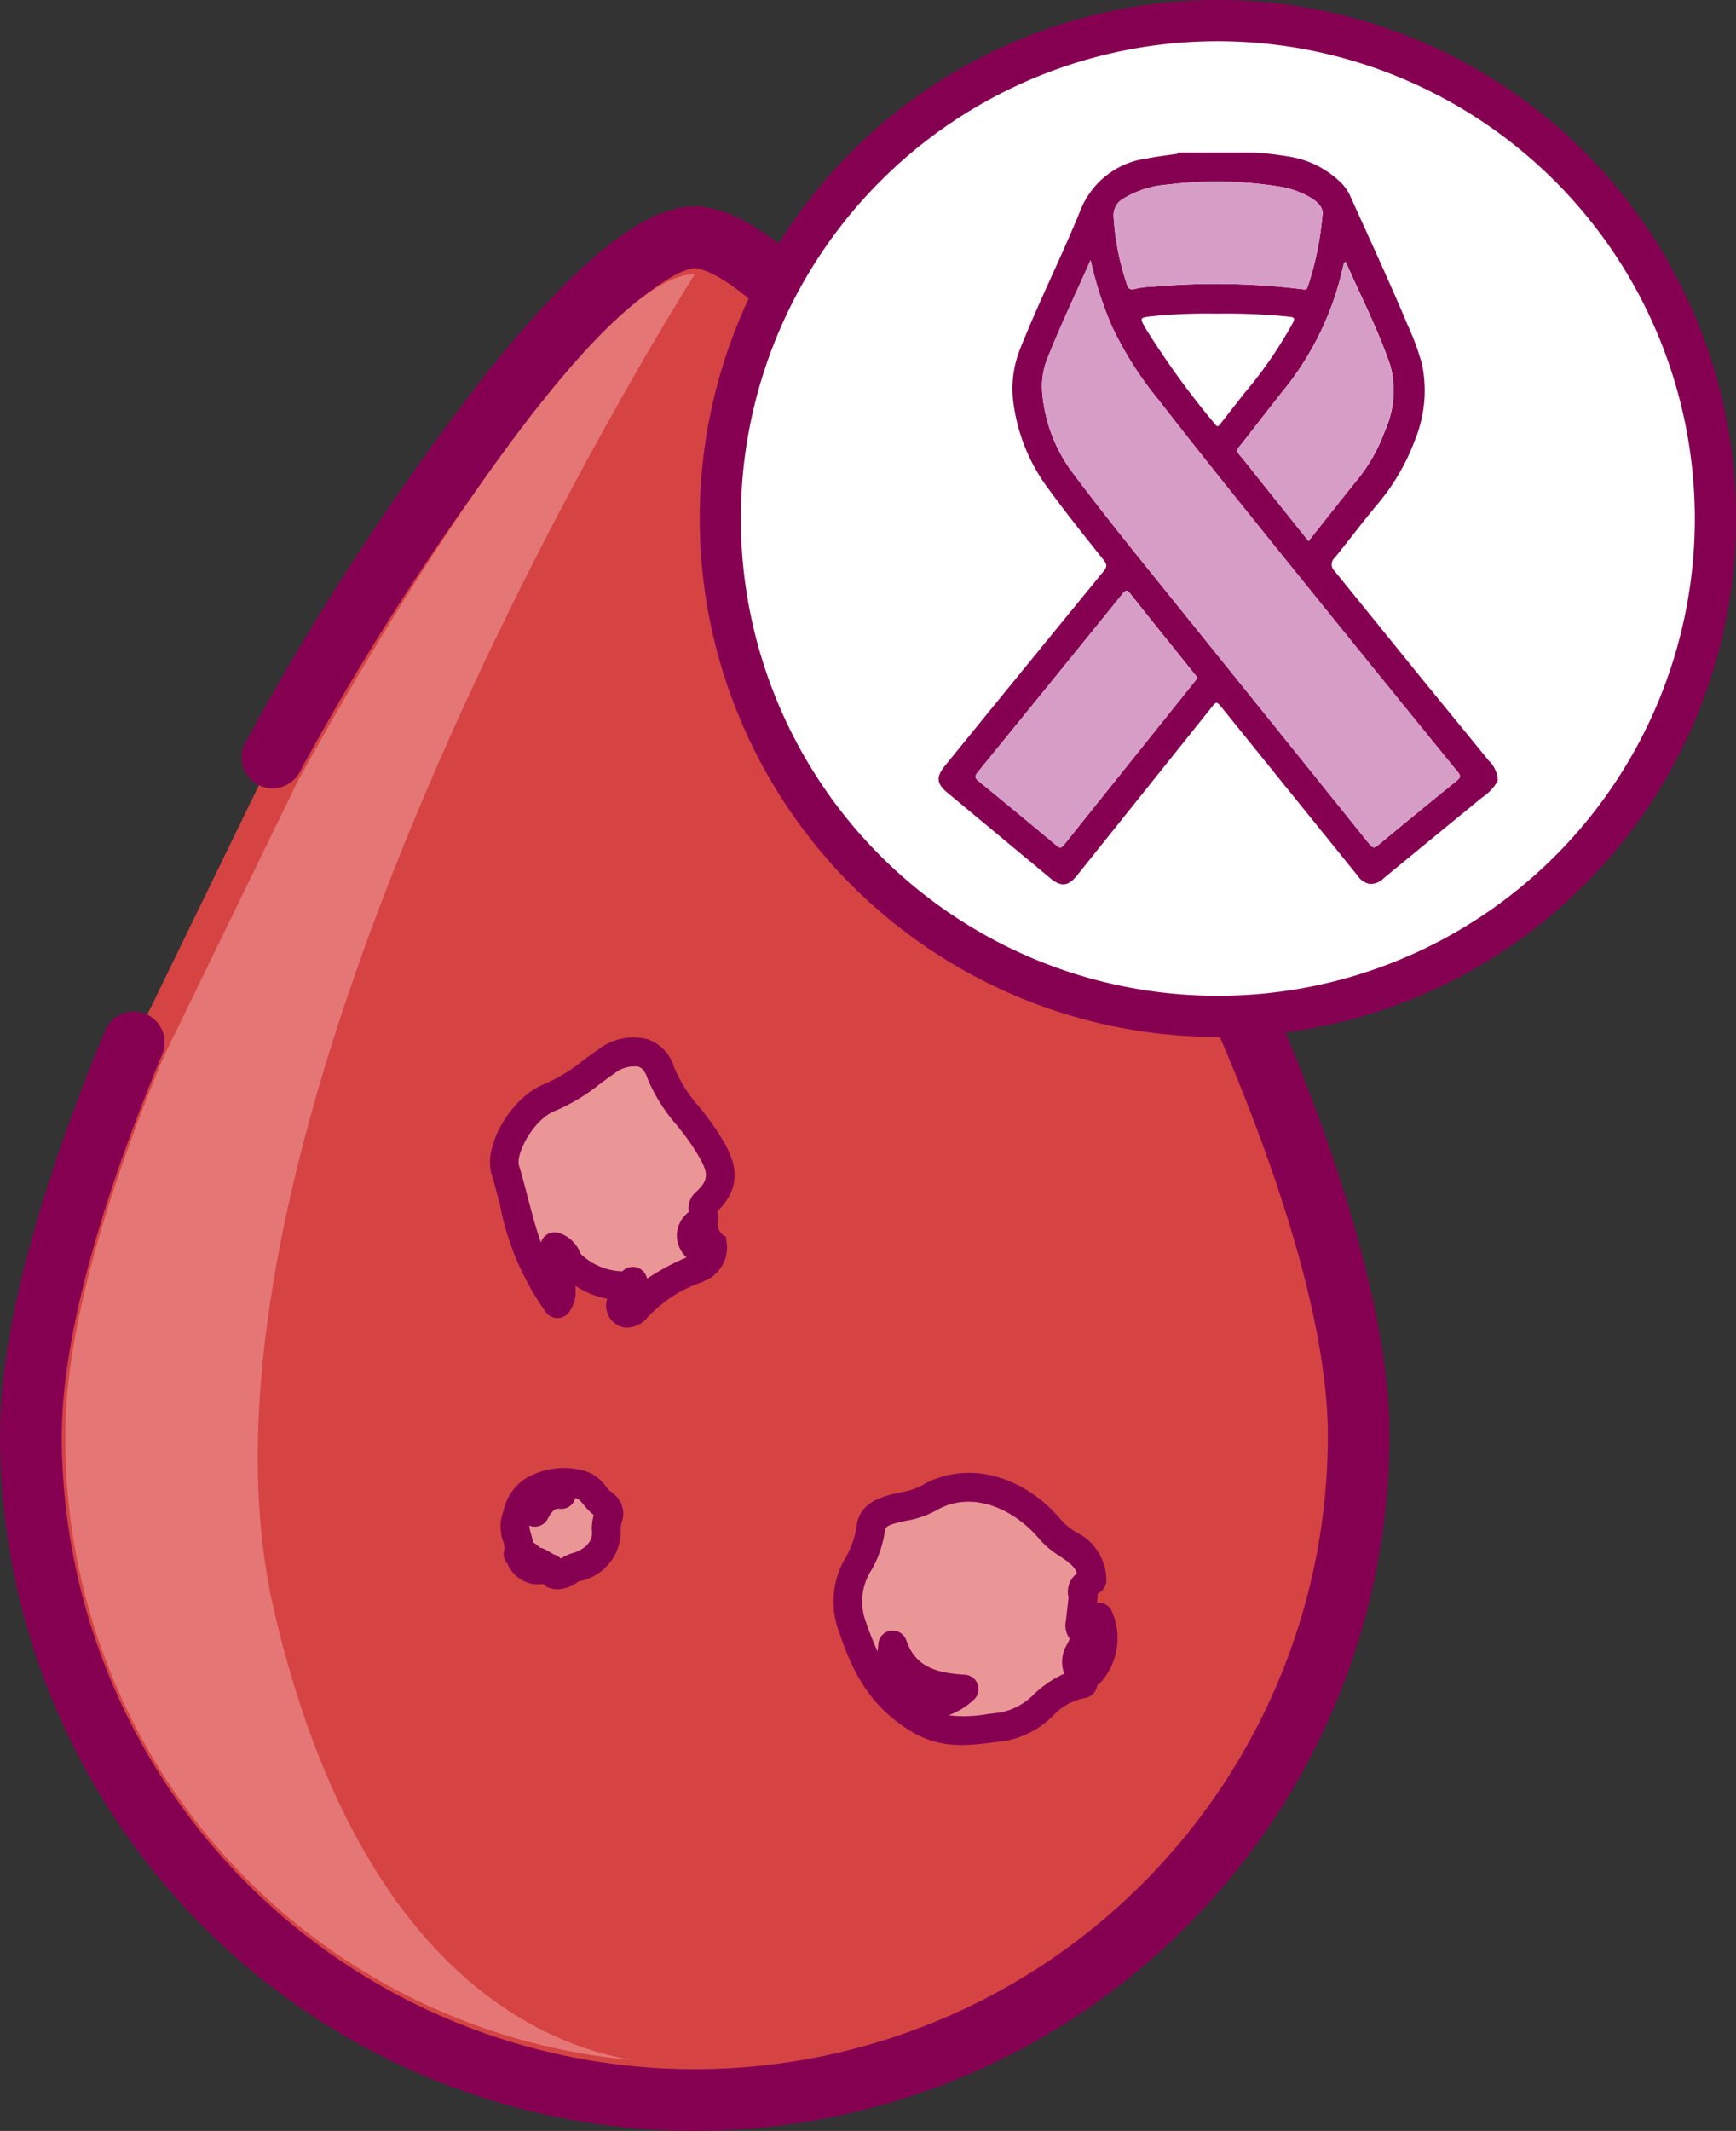
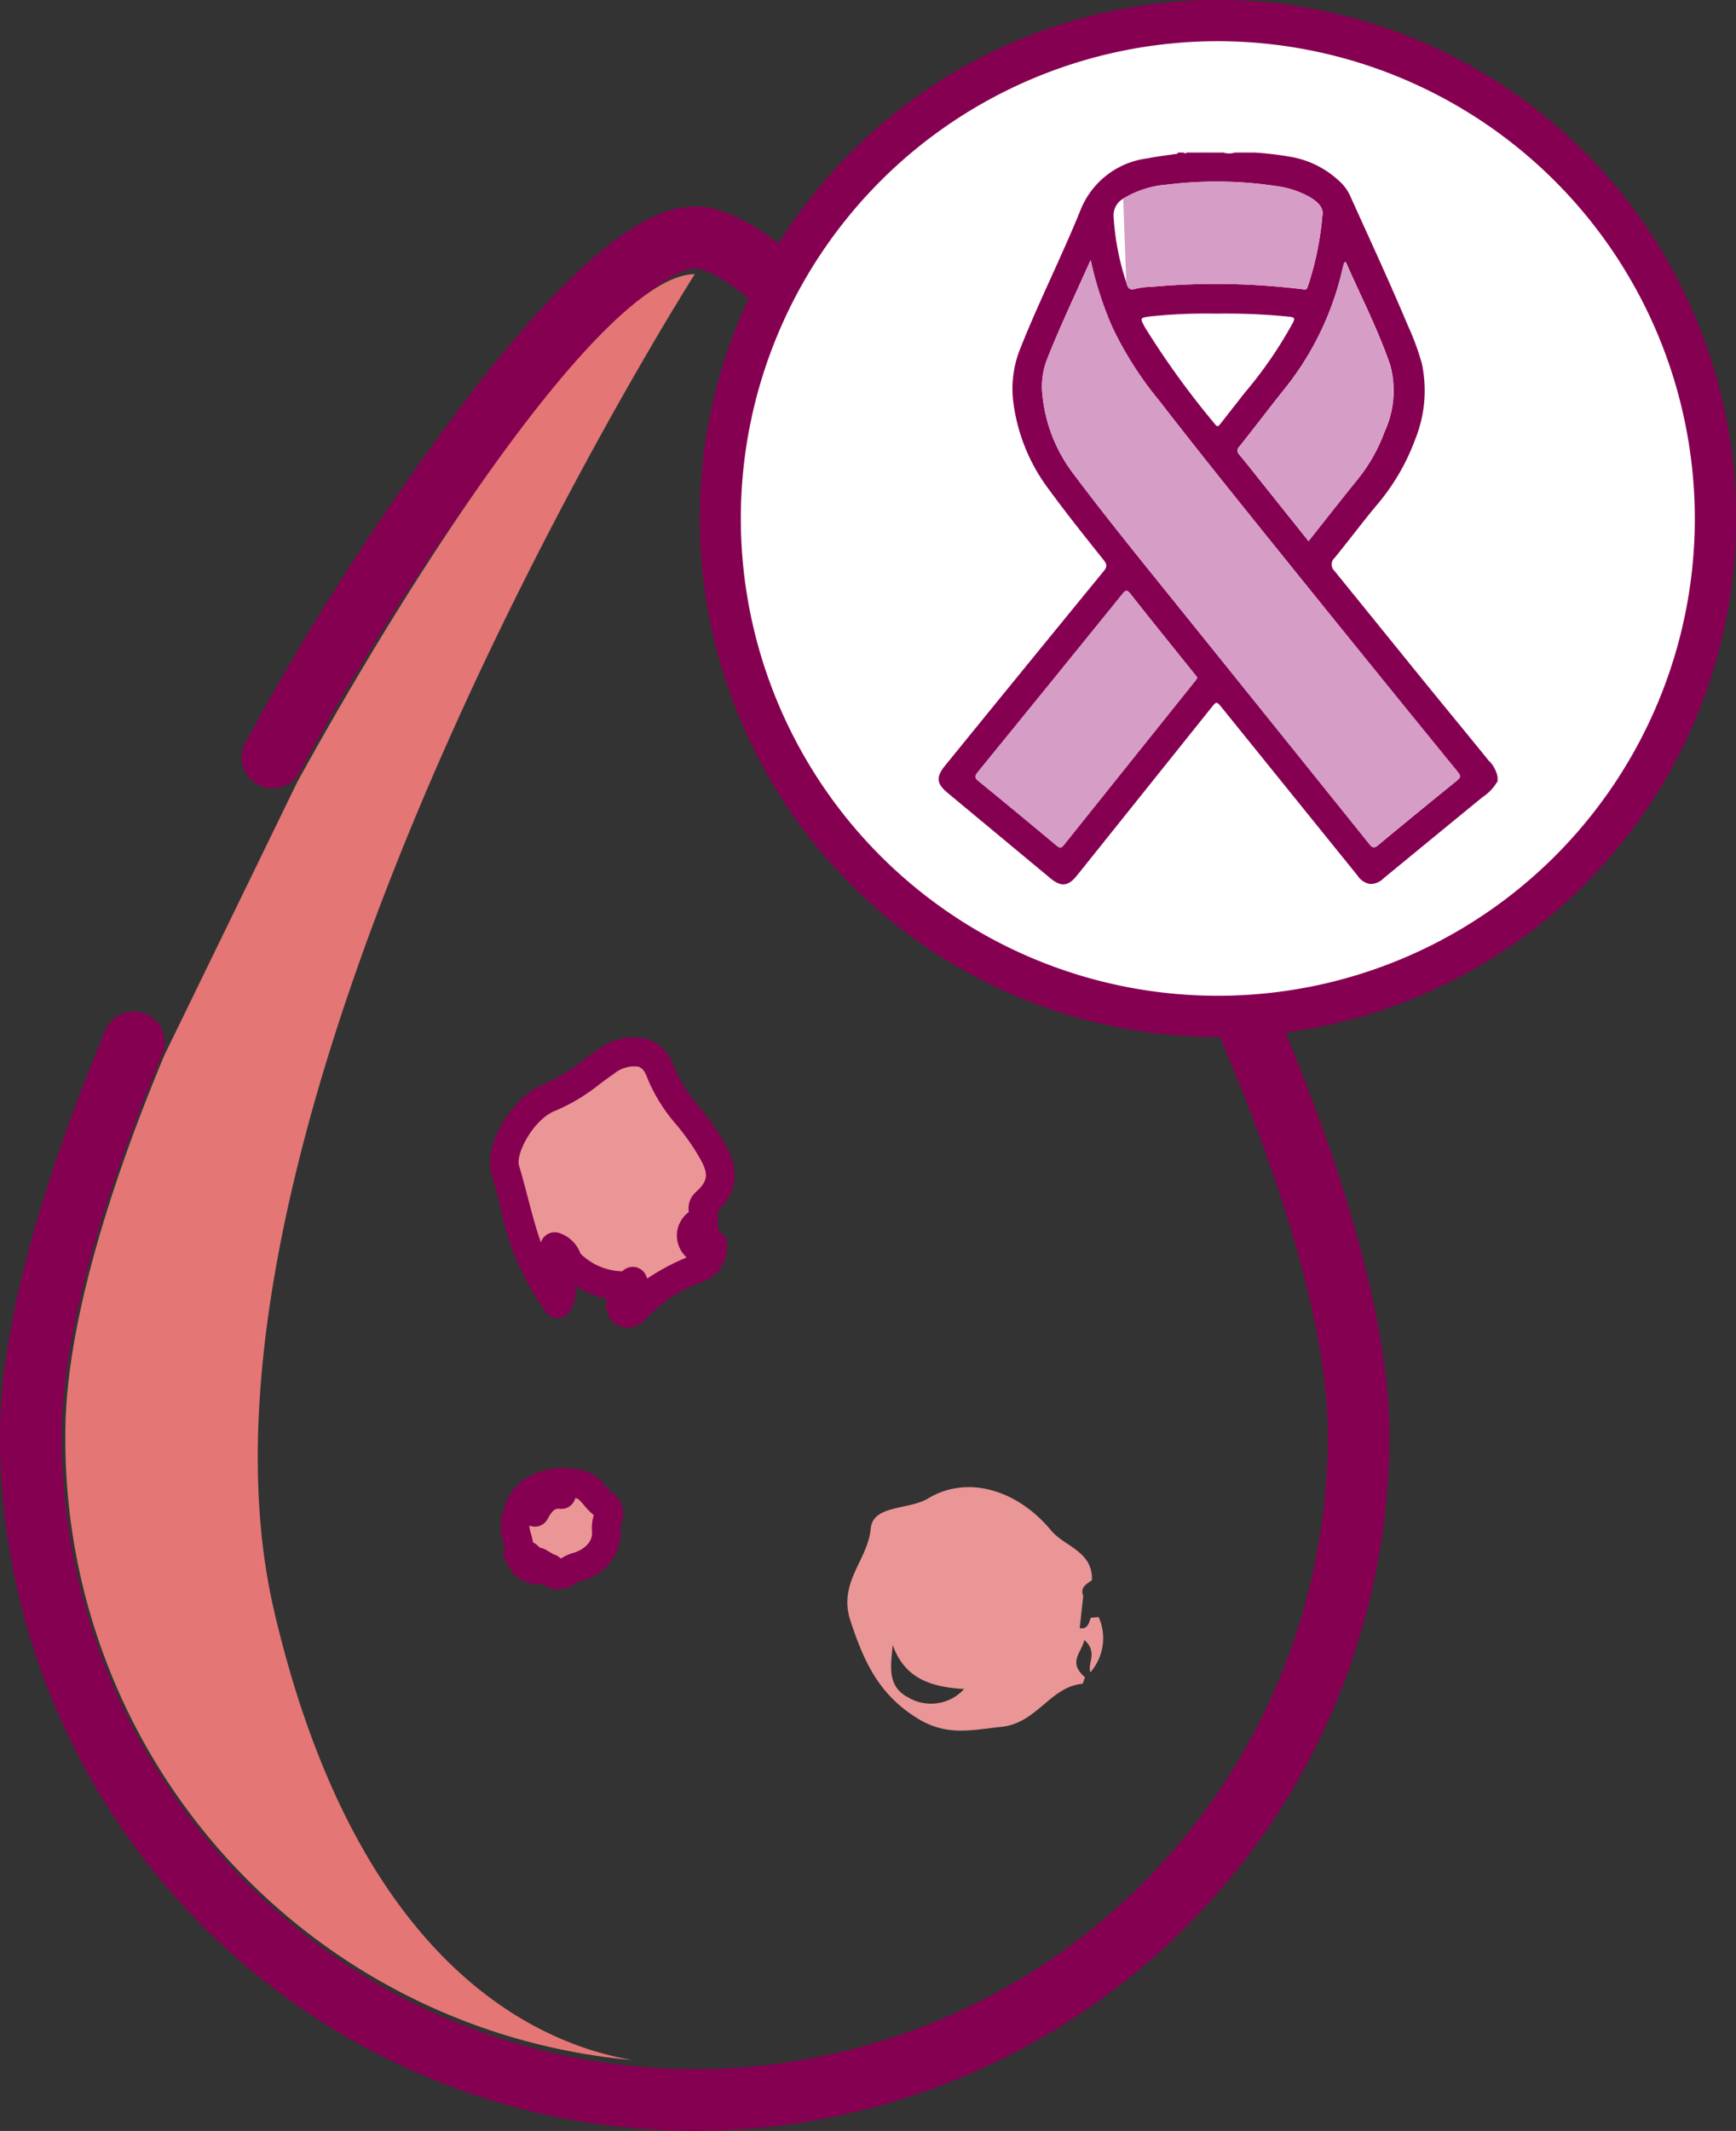
<svg xmlns="http://www.w3.org/2000/svg" id="icone_cancer_leucemia" width="91.582" height="112.351" viewBox="0 0 91.582 112.351">
  <rect x="0" y="0" width="91.582" height="112.351" fill="#333333" stroke="none" />
  <defs>
    <clipPath id="clip-path">
      <rect id="Rectangle_493" data-name="Rectangle 493" width="91.582" height="112.351" fill="none" />
    </clipPath>
  </defs>
  <g id="Group_427" data-name="Group 427" clip-path="url(#clip-path)">
-     <path id="Path_485" data-name="Path 485" d="M20.241,85.04c8.134-14.735,17.94-27.421,22.283-27.421,8.073,0,35.023,43.839,35.023,63.182a35.023,35.023,0,1,1-70.047,0c0-5.469,2.154-12.9,5.428-20.737" transform="translate(-5.871 -45.103)" fill="#d64343" />
    <path id="Path_486" data-name="Path 486" d="M36.653,151.582A36.694,36.694,0,0,1,0,114.93c0-6.663,3.02-15.3,5.553-21.365A1.629,1.629,0,0,1,8.56,94.82c-3.468,8.309-5.3,15.263-5.3,20.11a33.394,33.394,0,1,0,66.789,0c0-9.876-7.369-26.12-14.265-38.028a128.432,128.432,0,0,0-11.5-16.961c-5.294-6.379-7.4-6.564-7.625-6.564-.244,0-2.558.213-8.447,7.574A139.464,139.464,0,0,0,15.8,79.956a1.629,1.629,0,0,1-2.852-1.575A142.8,142.8,0,0,1,25.661,58.915c4.736-5.919,8.331-8.8,10.992-8.8,7.029,0,19.517,20.951,21.949,25.15,9.207,15.9,14.7,30.726,14.7,39.661a36.694,36.694,0,0,1-36.653,36.653" transform="translate(0 -39.232)" fill="#860052" />
    <path id="Path_487" data-name="Path 487" d="M218.239,366.7l-.133,1.182c-.016.179-.06.511-.045.514.407.072.471-.266.578-.548l.413-.034a2.727,2.727,0,0,1-.44,2.911c-.163-.489.417-1.063-.314-1.7-.191.735-.872,1.158.029,1.961l-.118.341c-1.711.15-2.4,2.072-4.281,2.271-1.622.171-2.9.518-4.483-.475-2.015-1.268-2.777-2.968-3.487-5.11-.672-2.027.915-3.188,1.068-4.862.116-1.269,2-.977,3.021-1.59,2.181-1.31,4.817-.349,6.487,1.675.718.871,2.215,1.093,2.162,2.632-.281.206-.639.369-.457.83m-10.053,2.582c-.086,1.072-.331,2.157.8,2.758a2.361,2.361,0,0,0,2.969-.434c-1.822-.1-3.16-.6-3.769-2.324" transform="translate(-161.092 -282.555)" fill="#ea9696" />
-     <path id="Path_488" data-name="Path 488" d="M209.072,371.847a4.967,4.967,0,0,1-2.766-.79c-2.306-1.45-3.115-3.436-3.8-5.515a4.531,4.531,0,0,1,.5-3.643,4.682,4.682,0,0,0,.534-1.529c.125-1.368,1.435-1.651,2.3-1.839a3.944,3.944,0,0,0,1.083-.334c2.34-1.405,5.41-.648,7.465,1.843a3.475,3.475,0,0,0,.725.577,2.834,2.834,0,0,1,1.611,2.565.761.761,0,0,1-.311.588l-.124.087-.029.02a.76.76,0,0,1,0,.194l-.031.273.026,0a.758.758,0,0,1,.716.368,3.486,3.486,0,0,1-.532,3.813.753.753,0,0,1-.177.143l-.068.2a.76.76,0,0,1-.653.51,3.064,3.064,0,0,0-1.617.912,4.765,4.765,0,0,1-2.65,1.358c-.216.023-.426.049-.632.075a12.7,12.7,0,0,1-1.57.128m-.676-1.571a7.024,7.024,0,0,0,2.059-.066c.215-.026.434-.054.659-.078a3.415,3.415,0,0,0,1.829-1.007,5.873,5.873,0,0,1,1.558-1.045,1.765,1.765,0,0,1,.162-1.566c.048-.1.093-.189.127-.276a1.161,1.161,0,0,1-.2-.949c.007-.068.015-.136.02-.189l.117-1.04a1.221,1.221,0,0,1,.439-1.261c-.089-.338-.368-.557-.907-.918a4.681,4.681,0,0,1-1.05-.872c-1.28-1.551-3.55-2.684-5.509-1.507a5.047,5.047,0,0,1-1.545.517c-.863.186-1.091.288-1.109.492a5.893,5.893,0,0,1-.677,2.046,3.069,3.069,0,0,0-.427,2.508,17.02,17.02,0,0,0,.712,1.847l.007-.075c.01-.109.021-.219.03-.328a.76.76,0,0,1,1.474-.192c.433,1.224,1.271,1.717,3.094,1.819a.76.76,0,0,1,.462,1.328,3.984,3.984,0,0,1-1.328.814" transform="translate(-158.357 -279.844)" fill="#860052" />
    <path id="Path_489" data-name="Path 489" d="M126.788,364.393l-.387-.232c-.059-.034-.167-.1-.171-.1-.089.129.018.2.1.286l-.053.148a1.034,1.034,0,0,1-.936-.61c.194.021.3.311.635.158-.224-.181-.262-.483-.681-.3l-.1-.094c.217-.614-.338-1.153-.111-1.835a2.293,2.293,0,0,1,.869-1.473,3.192,3.192,0,0,1,2.312-.4c.805.087.957.817,1.51,1.133.42.24.023.844.074,1.293a1.928,1.928,0,0,1-1.6,1.976c-.413.111-.725.593-1.248.332-.027-.129-.027-.279-.215-.288m.69-3.876c-.356-.2-.692-.454-1.078-.157a.9.9,0,0,0-.317,1.093c.321-.613.7-1,1.395-.935" transform="translate(-97.87 -281.724)" fill="#ea9696" />
    <path id="Path_490" data-name="Path 490" d="M124.556,362.776a1.4,1.4,0,0,1-.633-.155.225.225,0,0,0-.3-.107,1.779,1.779,0,0,1-1.718-1.068l-.008-.02a.761.761,0,0,1-.155-.766,1,1,0,0,0-.07-.416,2.257,2.257,0,0,1-.045-1.406c.025-.076.048-.15.071-.222a2.666,2.666,0,0,1,1.1-1.645,3.936,3.936,0,0,1,2.812-.521,2.17,2.17,0,0,1,1.49.911,1.477,1.477,0,0,0,.316.318,1.336,1.336,0,0,1,.5,1.594,1.754,1.754,0,0,0-.047.276,2.669,2.669,0,0,1-2.157,2.793,1.443,1.443,0,0,0-.188.105,1.826,1.826,0,0,1-.963.328m-.548-.365h0Zm.319-1.478a.9.9,0,0,1,.386.225l.009-.005a2.181,2.181,0,0,1,.591-.279c.566-.152,1.107-.568,1.04-1.155a2.319,2.319,0,0,1,.073-.768c.006-.027.013-.059.019-.091a3.223,3.223,0,0,1-.515-.521c-.222-.266-.305-.347-.457-.371,0,.011-.006.022-.009.033a.756.756,0,0,1-.793.534c-.185-.016-.359-.031-.655.531a.761.761,0,0,1-.967.348,1.531,1.531,0,0,0,.083.419,3.932,3.932,0,0,1,.11.468,1.312,1.312,0,0,1,.355.277,1.133,1.133,0,0,1,.387.151Z" transform="translate(-95.129 -278.983)" fill="#860052" />
    <path id="Path_491" data-name="Path 491" d="M128.965,267.568a4.011,4.011,0,0,1-3.113-1.232,1.151,1.151,0,0,0-.724-.816q0,.406,0,.813c-.093.708.715,1.324.146,2.2-1.689-2.088-2.043-4.716-2.753-7.061-.33-1.09.939-3.264,2.342-3.812a14.566,14.566,0,0,0,2.973-1.885c1.123-.764,2.387-.814,2.875.545.5,1.4,1.573,2.327,2.319,3.487.862,1.342,1.335,2.266,0,3.458-.148.132-.028.566-.032.859a.823.823,0,0,0-.48,1.32c.443.563.453-.536.89-.411.025.576.124,1.243-.5,1.527a8.447,8.447,0,0,0-3.491,2.245c-.18.23-.682.424-.809-.123-.046-.2.244-.471.38-.71.346-.1.414-.313.262-.621l-.28.221" transform="translate(-95.865 -199.795)" fill="#ea9696" />
    <path id="Path_492" data-name="Path 492" d="M126.24,267.05a1.115,1.115,0,0,1-.24-.026,1.144,1.144,0,0,1-.861-.915.986.986,0,0,1,.041-.579,4.581,4.581,0,0,1-1.693-.689,1.877,1.877,0,0,1-.3,1.361.76.76,0,0,1-1.228.062,14.378,14.378,0,0,1-2.452-5.728c-.145-.553-.281-1.076-.437-1.59-.452-1.495,1.062-4.064,2.793-4.74a8.621,8.621,0,0,0,2.024-1.23c.255-.189.519-.385.8-.575a3.017,3.017,0,0,1,2.6-.56,2.237,2.237,0,0,1,1.415,1.477,7.545,7.545,0,0,0,1.331,2.1,14.936,14.936,0,0,1,.912,1.229c.718,1.117,1.692,2.633.055,4.259,0,.029.006.059.008.084a3.374,3.374,0,0,1,.025.4.707.707,0,0,0,.41.866l.007.148a1.918,1.918,0,0,1-.956,2.1l-.361.162a6.976,6.976,0,0,0-2.845,1.86,1.391,1.391,0,0,1-1.046.521m.281-3.2a.747.747,0,0,1,.168.019.76.76,0,0,1,.514.406,1.679,1.679,0,0,1,.08.192,11.83,11.83,0,0,1,2.077-1.113,1.5,1.5,0,0,1-.166-.18,1.549,1.549,0,0,1-.287-1.4,1.588,1.588,0,0,1,.569-.817,1.156,1.156,0,0,1,.32-1c.848-.757.741-1.121-.133-2.48a13.7,13.7,0,0,0-.822-1.1,8.824,8.824,0,0,1-1.573-2.537c-.161-.45-.381-.521-.454-.545a1.661,1.661,0,0,0-1.278.371c-.253.172-.493.35-.747.538a9.95,9.95,0,0,1-2.377,1.426c-1.112.434-2.083,2.249-1.891,2.883.164.542.311,1.1.453,1.646.21.8.423,1.617.7,2.406a.761.761,0,0,1,.942-.509,1.8,1.8,0,0,1,1.151,1.1,3.248,3.248,0,0,0,2.185.927h.009l.087-.069a.76.76,0,0,1,.47-.163" transform="translate(-93.141 -197.054)" fill="#860052" />
    <path id="Path_493" data-name="Path 493" d="M26.891,137.016c-6.1-26.08,22.193-70.467,22.193-70.467-4.171,0-13.154,12.619-20.967,26.771l-7.024,14.429c-3.144,7.531-5.213,14.664-5.213,19.916a32.851,32.851,0,0,0,29.907,33.042c-5.038-.857-14.53-5.017-18.9-23.692" transform="translate(-12.431 -52.094)" fill="#e57676" />
    <path id="Path_494" data-name="Path 494" d="M227.424,31.25A26.25,26.25,0,1,1,201.174,5a26.25,26.25,0,0,1,26.25,26.25" transform="translate(-136.928 -3.914)" fill="#fff" />
    <path id="Path_495" data-name="Path 495" d="M197.26,54.672A27.336,27.336,0,1,1,224.6,27.336,27.367,27.367,0,0,1,197.26,54.672m0-52.5a25.164,25.164,0,1,0,25.164,25.164A25.192,25.192,0,0,0,197.26,2.172" transform="translate(-133.014 0)" fill="#860052" />
    <path id="Path_496" data-name="Path 496" d="M292.165,37.038a.562.562,0,0,1-.6,0Z" transform="translate(-228.231 -28.993)" fill="#860052" />
-     <path id="Path_497" data-name="Path 497" d="M297.709,37.038a.562.562,0,0,1-.6,0Z" transform="translate(-232.571 -28.993)" fill="#860052" />
-     <path id="Path_498" data-name="Path 498" d="M287.551,37.1c-.062.01-.13.033-.147-.062h.151c.025.015.033.029.024.043s-.018.02-.027.02" transform="translate(-224.976 -28.993)" fill="#860052" />
    <path id="Path_499" data-name="Path 499" d="M288.083,37.1c0-.021,0-.041,0-.062h.151c.025.015.033.029.024.043s-.018.02-.026.02h-.151" transform="translate(-225.507 -28.993)" fill="#860052" />
    <path id="Path_500" data-name="Path 500" d="M288.779,37.1c0-.021,0-.042,0-.063h.151c.025.015.033.03.024.043s-.018.02-.027.02h-.15" transform="translate(-226.052 -28.993)" fill="#860052" />
    <path id="Path_501" data-name="Path 501" d="M289.469,37.1c0-.021,0-.042,0-.063h.151c-.029.074-.089.074-.154.063" transform="translate(-226.592 -28.993)" fill="#860052" />
    <path id="Path_502" data-name="Path 502" d="M301.419,37.1c-.064.01-.124.012-.153-.063h.151c.024.013.032.027.025.041s-.015.022-.022.022" transform="translate(-235.827 -28.993)" fill="#860052" />
    <path id="Path_503" data-name="Path 503" d="M301.962,37.1c0-.021,0-.042,0-.063h.151c.024.013.032.027.025.041s-.015.022-.023.022h-.15" transform="translate(-236.369 -28.993)" fill="#860052" />
    <path id="Path_504" data-name="Path 504" d="M302.654,37.1c0-.021,0-.042,0-.063h.151c-.02.09-.085.074-.148.063" transform="translate(-236.912 -28.993)" fill="#860052" />
    <path id="Path_505" data-name="Path 505" d="M256.966,69.137c-1.335-1.647-2.686-3.28-4.021-4.928q-2.073-2.559-4.148-5.115a.462.462,0,0,1,.006-.687c.746-.913,1.453-1.859,2.208-2.765a11.416,11.416,0,0,0,2.045-3.487,6.856,6.856,0,0,0,.352-3.99,13.668,13.668,0,0,0-.756-2.046c-.966-2.3-2.021-4.566-3.047-6.842a2.411,2.411,0,0,0-.4-.586,5,5,0,0,0-2.756-1.435,17.168,17.168,0,0,0-1.854-.219h-.3c-.045.049-.1.036-.161.039H244c-.056,0-.116.01-.161-.039h-.3a.98.98,0,0,1-.6,0h-.6a.98.98,0,0,1-.6,0h-.3c-.047.051-.109.035-.166.039h-.269c-.058,0-.12.012-.167-.039h-.3c-.026.1-.115.073-.182.083-.482.075-.97.127-1.447.226a4.38,4.38,0,0,0-3.514,2.735c-1,2.465-2.208,4.847-3.188,7.326a5.639,5.639,0,0,0-.36,2.729,9.687,9.687,0,0,0,1.92,4.71c.918,1.254,1.891,2.468,2.86,3.683.189.237.17.365-.013.588q-4.184,5.108-8.349,10.23c-.5.614-.471.955.131,1.455l5.412,4.494c.562.467.942.432,1.4-.137q3.54-4.418,7.078-8.838c.291-.364.288-.364.585,0q3.571,4.418,7.142,8.835a.988.988,0,0,0,.629.438.949.949,0,0,0,.744-.292q2.6-2.136,5.207-4.269a2.521,2.521,0,0,0,.809-.855v-.226a1.7,1.7,0,0,0-.421-.817m-7.714-26.093c.02-.083.005-.179.123-.245.8,1.817,1.711,3.583,2.353,5.461a5.158,5.158,0,0,1-.3,3.49A8.747,8.747,0,0,1,250,54.29c-.86,1.06-1.7,2.135-2.572,3.233L245.1,54.611c-.438-.548-.87-1.1-1.318-1.641a.284.284,0,0,1,0-.436c.85-1.069,1.675-2.158,2.529-3.223a15.684,15.684,0,0,0,2.938-6.267m-6.477,8.3c-.092.12-.151.181-.271.021a44.412,44.412,0,0,1-3.7-5.108c-.273-.5-.27-.508.272-.581a28.263,28.263,0,0,1,3.471-.146,33.3,33.3,0,0,1,3.891.163c.269.033.273.1.17.313a22.1,22.1,0,0,1-2.554,3.708c-.422.545-.853,1.084-1.274,1.63m-5.123-11.878a5.192,5.192,0,0,1,2.342-.742,21.2,21.2,0,0,1,5.995.121,4.823,4.823,0,0,1,1.38.473c.517.27.887.626.787,1.049a16.116,16.116,0,0,1-.775,3.749c-.049.157-.137.146-.256.129a37.458,37.458,0,0,0-7.994-.129,3.741,3.741,0,0,0-.818.1c-.343.106-.425-.051-.5-.332a13.612,13.612,0,0,1-.672-3.492,1.011,1.011,0,0,1,.515-.929m3.76,25.47q-3.446,4.3-6.888,8.6c-.153.192-.231.175-.4.033q-2.049-1.711-4.117-3.4c-.213-.174-.187-.275-.029-.469q3.814-4.677,7.611-9.368c.165-.2.236-.284.444-.02,1.107,1.409,2.238,2.8,3.361,4.2.055.068.108.138.167.213-.049.072-.093.147-.147.215m13.842,5.209q-2.078,1.677-4.133,3.383c-.192.158-.29.216-.486-.028Q244.7,66.109,238.75,58.733c-1.246-1.551-2.486-3.108-3.68-4.7a8.156,8.156,0,0,1-1.7-4.464,3.97,3.97,0,0,1,.3-1.725c.681-1.707,1.469-3.366,2.263-5.141a18.805,18.805,0,0,0,1.126,3.5,18.561,18.561,0,0,0,2.471,3.889c2.288,2.953,4.638,5.858,6.983,8.766q4.379,5.429,8.785,10.835c.165.2.16.29-.045.455" transform="translate(-178.397 -28.993)" fill="#860052" />
    <path id="Path_506" data-name="Path 506" d="M306.125,63.8c.02-.083.005-.179.123-.245.8,1.817,1.711,3.583,2.353,5.461a5.157,5.157,0,0,1-.3,3.489,8.745,8.745,0,0,1-1.425,2.542c-.86,1.06-1.7,2.135-2.572,3.233l-2.324-2.912c-.438-.548-.87-1.1-1.318-1.641a.284.284,0,0,1,0-.436c.85-1.069,1.675-2.158,2.529-3.223a15.681,15.681,0,0,0,2.938-6.267" transform="translate(-235.271 -49.753)" fill="#d69dc6" />
-     <path id="Path_507" data-name="Path 507" d="M270.937,44.994a5.2,5.2,0,0,1,2.342-.742,21.2,21.2,0,0,1,5.995.121,4.813,4.813,0,0,1,1.379.473c.517.27.887.626.787,1.049a16.117,16.117,0,0,1-.775,3.748c-.049.157-.137.146-.256.129a37.473,37.473,0,0,0-7.994-.129,3.743,3.743,0,0,0-.818.1c-.342.106-.425-.051-.5-.332a13.613,13.613,0,0,1-.672-3.492,1.011,1.011,0,0,1,.515-.929" transform="translate(-211.682 -34.52)" fill="#d69dc6" />
+     <path id="Path_507" data-name="Path 507" d="M270.937,44.994a5.2,5.2,0,0,1,2.342-.742,21.2,21.2,0,0,1,5.995.121,4.813,4.813,0,0,1,1.379.473c.517.27.887.626.787,1.049a16.117,16.117,0,0,1-.775,3.748c-.049.157-.137.146-.256.129a37.473,37.473,0,0,0-7.994-.129,3.743,3.743,0,0,0-.818.1c-.342.106-.425-.051-.5-.332" transform="translate(-211.682 -34.52)" fill="#d69dc6" />
    <path id="Path_508" data-name="Path 508" d="M248.445,148.206q-3.446,4.3-6.888,8.6c-.153.192-.231.176-.4.033q-2.049-1.711-4.117-3.4c-.213-.174-.187-.275-.029-.469q3.814-4.677,7.611-9.368c.165-.2.236-.285.444-.02,1.107,1.409,2.238,2.8,3.361,4.2.055.068.108.138.167.213-.049.072-.093.147-.147.215" transform="translate(-185.43 -112.262)" fill="#d69dc6" />
    <path id="Path_509" data-name="Path 509" d="M274.951,90.561q-2.078,1.677-4.133,3.383c-.192.158-.29.216-.486-.028q-5.933-7.392-11.885-14.768c-1.246-1.551-2.486-3.108-3.68-4.7a8.156,8.156,0,0,1-1.7-4.464,3.97,3.97,0,0,1,.3-1.725c.681-1.707,1.469-3.366,2.263-5.141a18.805,18.805,0,0,0,1.126,3.5,18.56,18.56,0,0,0,2.471,3.889c2.288,2.953,4.638,5.858,6.983,8.766Q270.59,84.7,275,90.106c.165.2.16.29-.045.455" transform="translate(-198.093 -49.408)" fill="#d69dc6" />
  </g>
</svg>